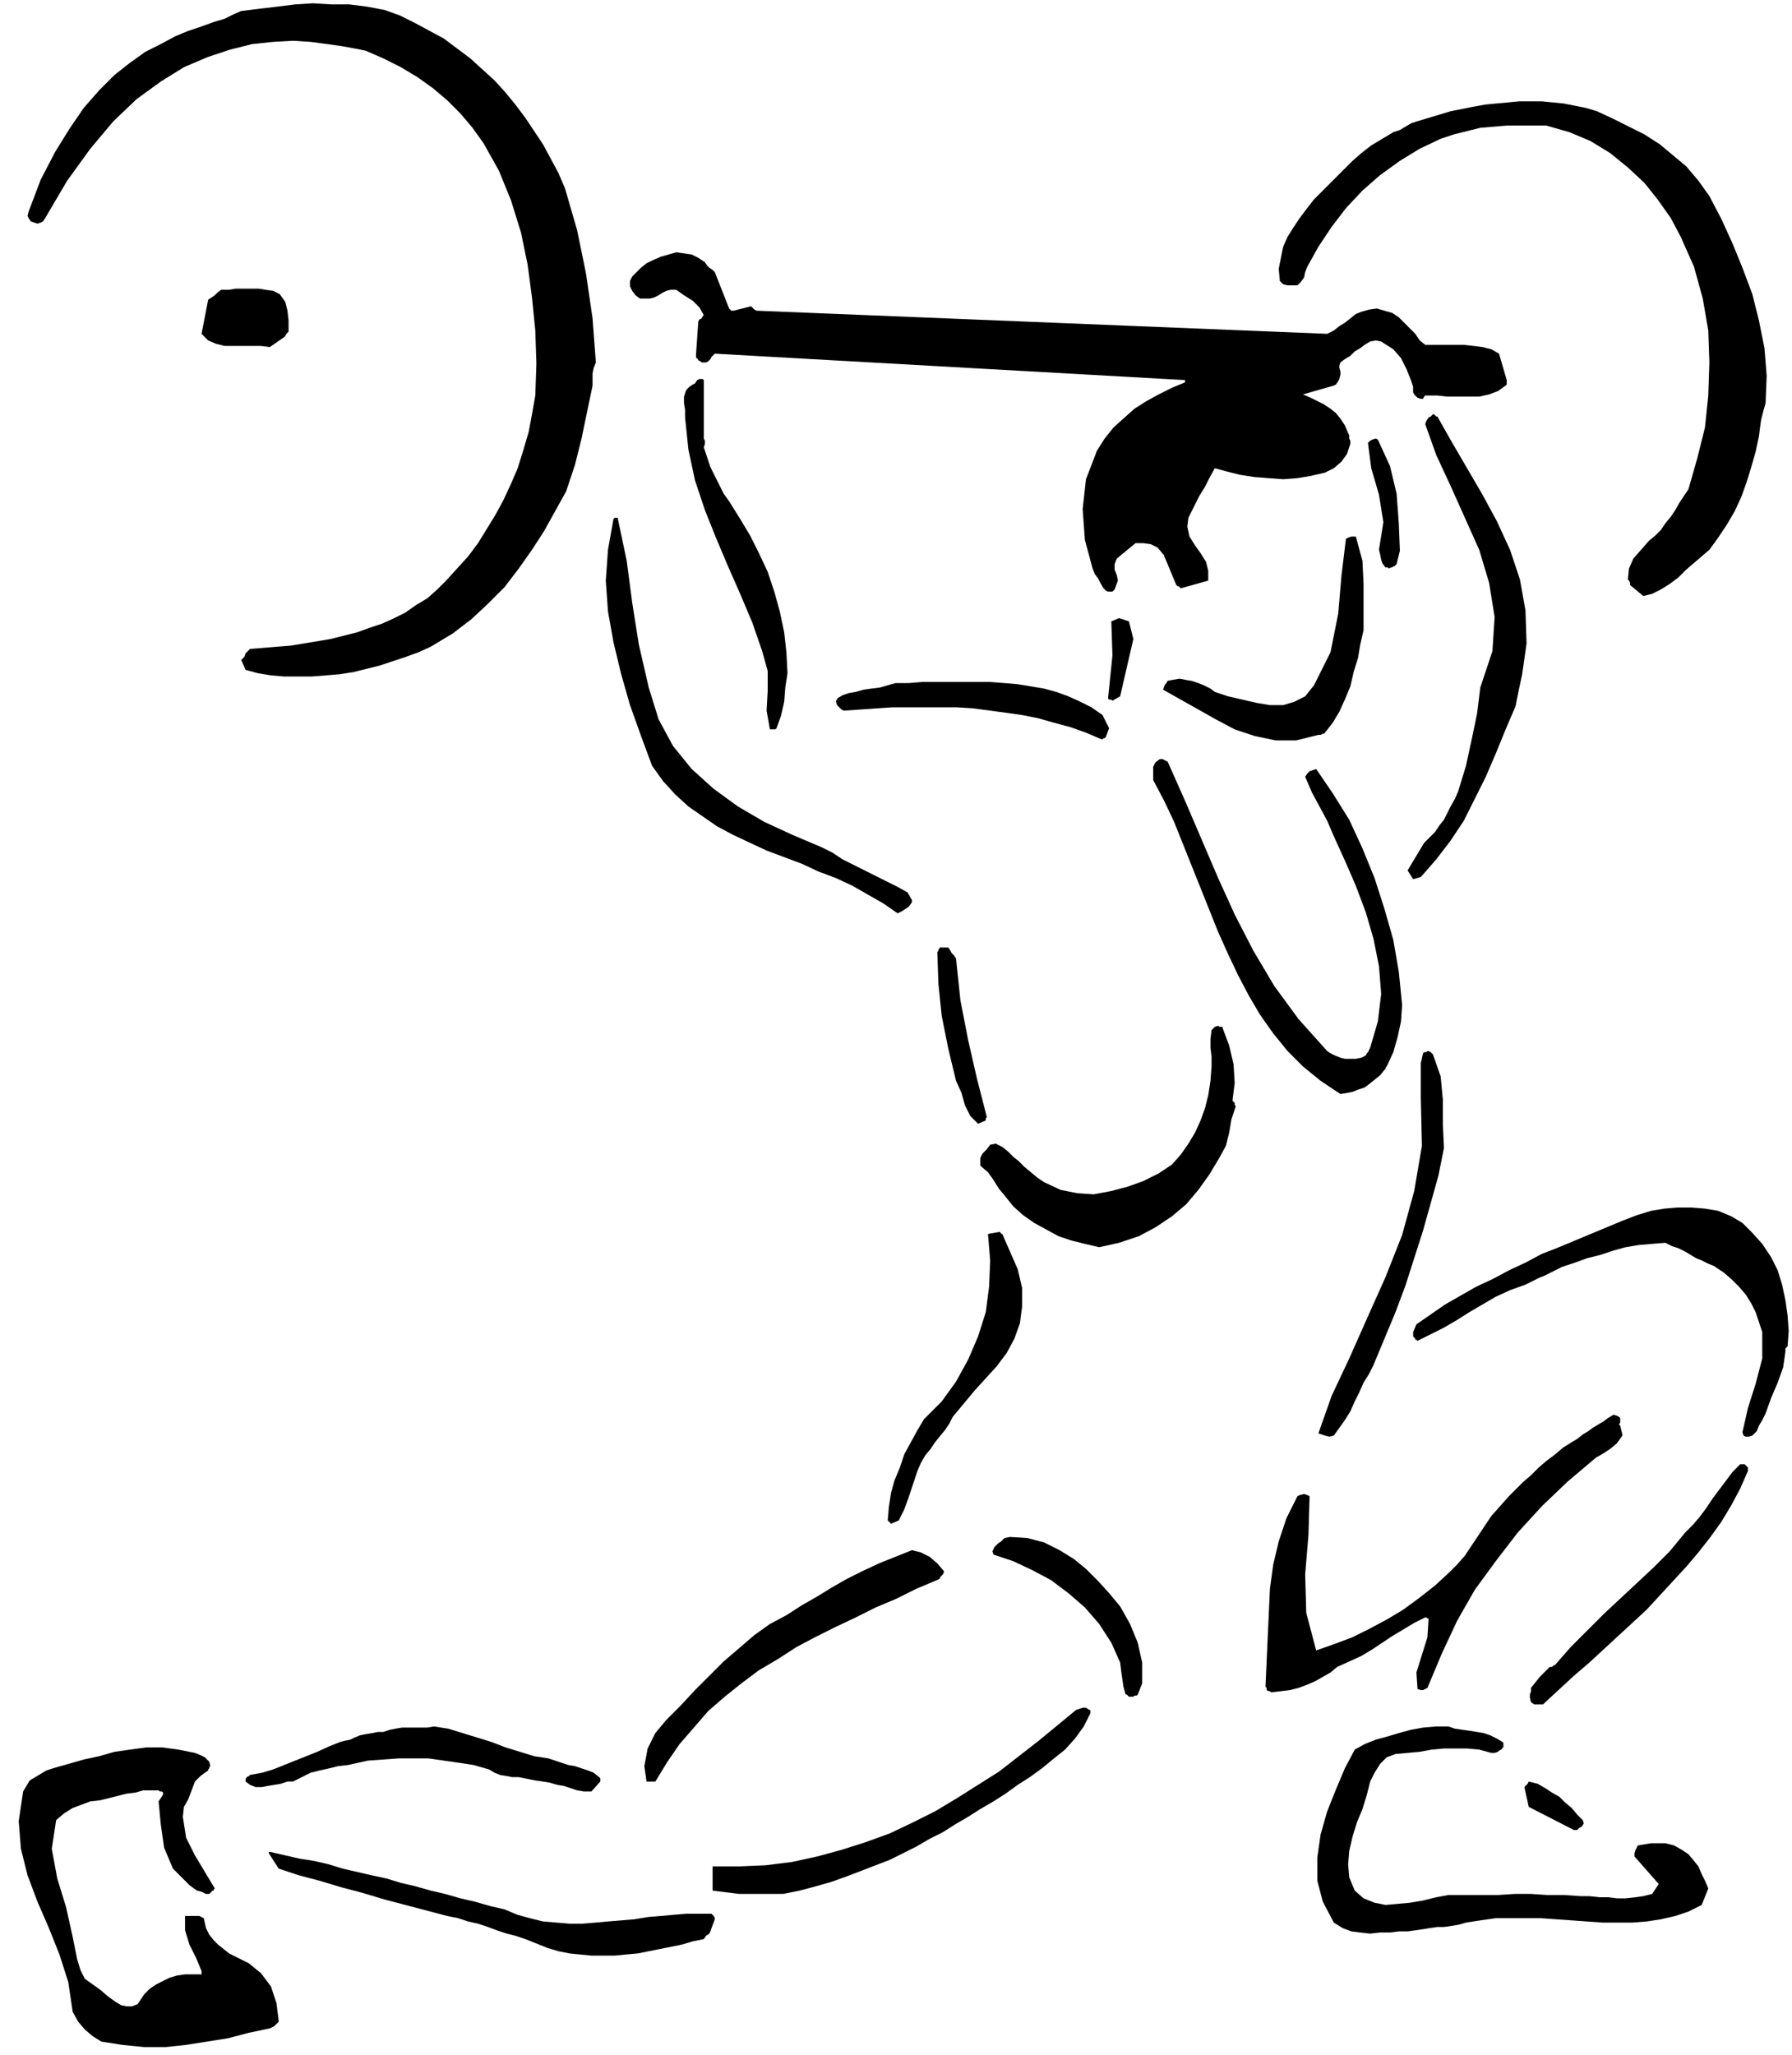
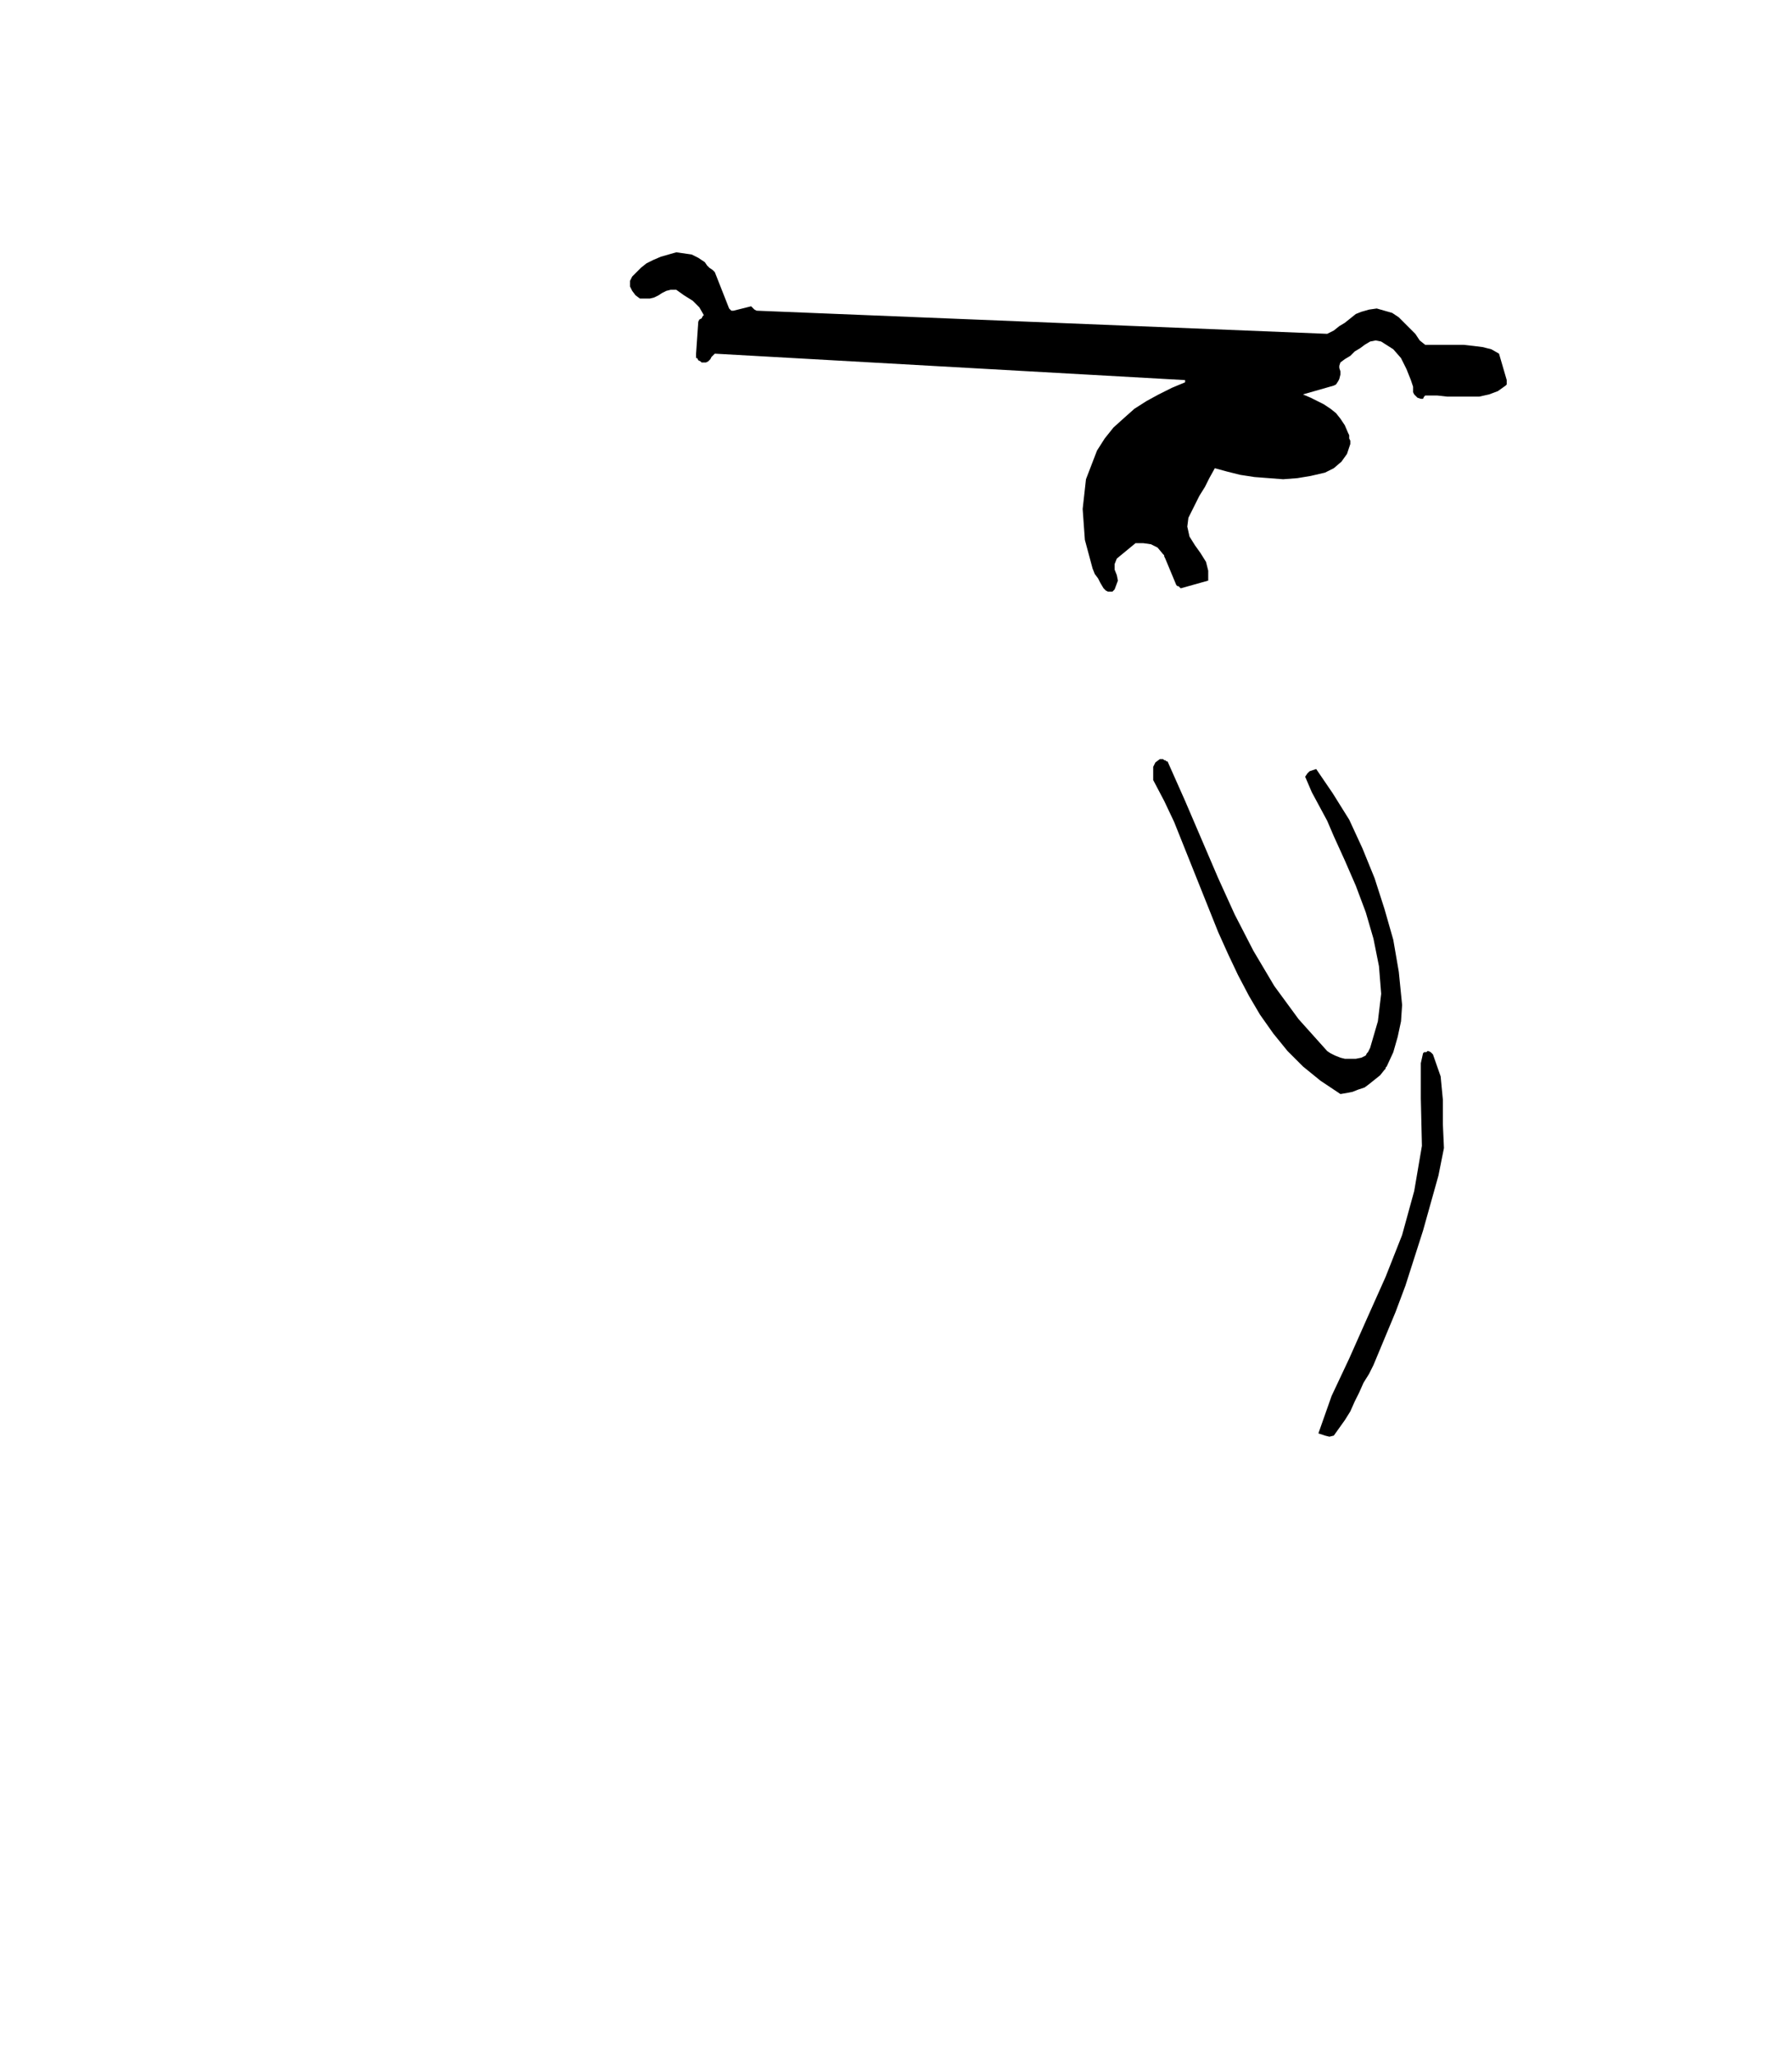
<svg xmlns="http://www.w3.org/2000/svg" width="1.627in" height="179.04" fill-rule="evenodd" stroke-linecap="round" preserveAspectRatio="none" viewBox="0 0 1627 1865">
  <style>.pen1{stroke:none}.brush2{fill:#000}</style>
-   <path d="m1623 1222 1-14-1-14-2-14-3-14-4-13-6-12-8-12-9-10-9-9-10-6-12-5-12-2-12-1h-13l-12 1-12 2-13 4-13 5-12 5-12 5-12 5-12 5-12 5-13 5-15 8-15 7-15 8-15 7-14 8-14 8-13 9-13 9-3 7v4l1 1 1 1v1h1l1 1 12-6 12-6 12-7 11-7 12-7 12-7 13-6 14-5 4-2 4-2 4-2 5-2 4-2 4-2 4-2 4-2 12-4 11-4 12-3 12-4 11-3 12-2 12-1 12-1 6 3 6 2 6 3 5 3 5 3 5 2 6 3 5 2 9 6 7 6 7 7 6 7 5 8 4 8 3 9 3 9v24l-6 23-7 22-5 22 1 3 2 1h3l3-1 4-4 2-5 3-5 3-6 5-14 6-14 5-14 2-14v-3l1-1 1-1zm-20-856 1-25-2-25-5-25-6-24-9-24-9-22-10-22-11-21-10-14-11-13-12-10-12-10-14-9-14-7-14-7-15-7-10-3-10-2-10-2-10-1-10-1h-21l-10 1-11 1-10 1-11 2-10 2-10 2-10 3-10 3-10 3-6 2-5 3-5 3-6 2-10 6-10 6-9 7-8 7-8 8-9 9-9 9-9 9-7 9-6 8-6 9-5 8-4 9-2 10-2 10 1 11 3 3 4 1h9l3-3 3-4 1-5 2-5 10-18 12-18 13-17 15-16 16-14 18-13 18-11 19-9 12-4 12-3 12-3 12-1 12-1h36l21 6 19 8 18 11 16 13 15 14 12 15 12 17 9 17 12 27 8 29 5 29 1 29-1 30-3 29-7 28-8 28-4 6-4 6-4 7-4 6-5 6-4 6-5 5-6 5-7 8-7 8-4 9-1 10 1 1 1 2v2l12 10 8-2 8-4 8-5 8-6 7-7 7-6 7-6 7-6 8-11 8-12 7-12 6-13 5-14 4-13 4-14 3-14 1-8 1-7 2-8 2-7zm-16 969v-3l-1-1-1-1-1-1h-4l-7 7-6 8-6 8-6 8-6 9-6 8-6 7-7 7-14 17-15 15-15 14-15 14-15 14-15 15-15 15-14 16-2 1-1 1h-2l-1 1-4 4-4 4-4 5-4 5v3l-1 3v3l1 4 3 2h8l2-2 13-12 13-12 14-12 13-12 13-12 13-12 13-12 12-13 12-13 12-13 11-13 11-14 10-14 9-15 8-15 7-16zm-36 379-3-7-3-6-3-7-4-5-5-6-6-4-7-4-8-2h-13l-6 1-6 1-1 2-1 2-1 3v3l22 25-6 9-8 2-7 1-9 1h-8l-8-1h-8l-9-1h-8l-15-1h-15l-15-1h-15l-15 1h-45l-11 2-12 3-12 2-11 1-11 1-10-2-10-4-8-7-5-12-1-12 1-12 3-13 4-13 5-12 4-13 3-12 4-8 5-8 6-6 8-3 11-1 11-1 11-2 11-1h21l11 1 11 3h3l3-1 1-1 2-1 1-1v-1h1v-4l-1-1-5-3-6-3-6-2-6-1-6-1-7-1-7-1-6-2h-11l-12 1-11 2-11 3-10 3-11 3-10 4-9 5-9 17-8 19-8 20-6 21-3 21v21l5 19 10 19 8 5 8 3 8 1 9 1 9-1h9l8-1h8l7-1 7-1 6-1 7-1h6l7-1 6-1 7-2 13-2 14-2h41l14 1 14 1 14 1 14 1h27l13-1 13-2 13-3 12-4 12-6 6-15zm-78-412-2-8-1-1 1-2v-4l-1-1-2-1-3-1-5 3-4 3-5 3-5 3-4 3-5 3-5 4-5 3-8 5-7 6-8 6-7 6-7 7-7 6-7 7-6 6-8 9-8 9-6 9-6 9-6 9-6 9-7 8-7 7-13 12-14 11-15 11-15 9-15 8-16 8-16 6-17 6-9-34-1-35 3-36 1-35-2-1-3-1-4 1-2 1-10 20-7 21-5 21-3 22-1 22-1 22-1 22-1 22v1l1 1v2l2 1h1l1 1 9-1 8-1 8-2 8-3 7-3 7-4 7-4 6-5 11-5 11-5 10-6 9-6 9-6 10-6 10-6 10-5h1l1 1h1v1l-1 16-5 16-5 16 1 15 3 1h2l2-1 2-1 13-31 14-30 16-28 19-26 20-26 22-24 23-22 26-22 7-4 6-4 6-5 5-7v-1z" class="pen1 brush2" />
-   <path d="m1437 1652-5-5-5-6-6-5-5-5-7-4-6-4-7-4-8-2-1 2-1 1-1 1-1 1 4 18 41 21h3l2-2 2-1 2-3-1-3zm-51-1068-1-30-5-28-9-27-12-26-13-24-14-24-14-24-13-23h-1l-1-1-1-1h-1l-2 2-2 1-2 3-1 3 10 28 13 28 13 29 13 29 9 30 5 31-2 31-11 33-3 24-5 24-5 23-7 23-3 7-4 7-3 6-3 6-4 5-4 6-5 5-5 5-15 25 5 8 7-2 14-16 13-17 12-18 10-20 10-20 9-21 9-22 9-21 3-15 3-14 2-14 2-14z" class="pen1 brush2" />
  <path d="m1368 345-7-24-7-4-8-2-8-1-9-1h-35l-5-4-4-6-5-5-5-5-5-5-6-4-7-2-7-2-7 1-7 2-5 2-5 4-5 4-5 3-5 4-6 3-518-21-2-1-1-1-1-1-1-1-16 4h-2l-1-1-1-1-13-33-2-2-3-2-2-2-2-3-6-4-6-3-7-1-7-1-7 2-7 2-7 3-6 3-5 4-4 4-4 4-2 4v5l2 4 3 4 4 3h9l4-1 4-2 3-2 4-2 4-1h5l7 5 8 5 6 6 4 7-1 1-1 2-2 1-1 2-2 29v4h1l1 2 2 1 1 1h4l2-1 2-2 1-2 3-3 427 24v2l-12 5-12 6-11 6-11 7-9 8-10 9-8 10-7 11-10 26-3 27 2 28 7 26 2 5 3 4 2 4 3 5 1 1 1 1 2 1h4l1-1 1-1 3-8-1-5-2-5v-5l2-5 17-14h7l7 1 6 3 5 6 1 1v1l1 2 10 24 1 1h1l1 1 1 1 25-7v-9l-2-8-5-8-5-7-5-8-2-9 1-8 5-10 5-10 5-8 4-8 5-9 11 3 12 3 13 2 13 1 13 1 13-1 12-2 13-3 8-4 7-6 5-7 3-9v-3l-1-2v-3l-1-2-3-7-4-6-4-5-5-4-6-4-6-3-6-3-7-3 28-8 2-1 2-3 1-2 1-4v-3l-1-3v-2l1-3 4-3 5-3 4-4 5-3 4-3 5-3 5-1 5 1 11 7 7 8 5 10 4 10 1 3 1 3v5l1 2 1 1 2 2 3 1h2l1-2 1-1h11l9 1h29l9-2 8-3 7-5 1-1v-4zm-57 697-1-22v-22l-2-21-7-20-1-1-1-1-2-1h-1l-1 1h-2l-1 1-2 9v32l1 43-7 41-11 40-15 38-17 38-16 36-16 34-12 34 3 1 3 1 4 1 4-1 5-7 5-7 5-8 4-9 4-8 4-9 5-8 4-8 10-24 10-24 9-24 8-25 8-25 7-25 7-25 5-25zm-38-130-3-30-5-29-8-28-9-28-11-27-12-26-15-24-15-22-3 1-3 1-2 2-2 3 6 14 7 13 7 13 6 14 10 22 10 23 9 24 7 24 5 25 2 25-3 25-7 24-1 2-1 2-1 1-1 2-4 2-5 1h-10l-4-1-5-2-4-2-3-2-26-29-22-30-19-32-17-33-15-33-15-35-15-35-16-36h-1l-1-1h-1l-1-1h-3l-4 3-2 4v12l10 19 9 19 8 20 8 20 8 20 8 20 8 20 9 20 9 19 10 19 10 17 12 17 13 16 14 14 16 13 18 12 6-1 5-1 5-2 6-2 4-3 5-4 5-4 4-5 1-1v-1l1-1 6-13 4-14 3-14 1-15z" class="pen1 brush2" />
-   <path d="m1271 500-1-25-2-27-6-25-11-24-2-1-3 1-2 1-2 2 3 23 7 24 4 25-4 25 1 4 1 5 1 3 2 3 1 1h2l1 1 2-1h1l1-1h1l1-1 1-1 3-12zm-33 72v-42l-1-21-6-22h-4l-3 1-2 1-4 33-3 35-7 35-15 30-8 10-10 5-10 3h-12l-12-2-13-3-13-3-12-4-4-3-6-3-5-2-6-2-6-1-5-1-6 1-5 1-1 2-1 1-1 2-1 3 16 9 16 9 16 9 17 9 18 6 19 4h19l20-5h2l2-1h1l1-1 7-9 6-10 5-11 5-12 3-13 4-13 2-12 3-13zm-117 431v-2l-1-1-1-1 2-16-1-17-4-17-6-16v-1h-3l-1-1-3 1-1 1-1 1-1 1-1 8v8l1 8v9l-1 13-2 13-3 12-4 11-5 11-6 10-7 10-8 9-12 8-14 7-14 5-15 4-16 3-15-1-15-3-15-7-6-4-6-5-6-5-5-5-5-4-5-5-5-4-6-3-5 1-3 4-4 4-2 4v7l7 6 5 7 5 8 5 6 8 10 9 8 10 7 11 6 11 6 12 4 12 3 13 3 18-4 18-6 15-8 15-10 13-11 11-13 10-14 9-15 6-11 3-12 2-12 4-12-1-1zm-84 525v-19l-4-18-7-17-9-16-10-12-10-11-11-11-11-9-13-8-14-7-15-4-16-1-5 1-3 3-3 2-2 2-1 1-1 2-1 2 1 3 18 6 17 8 17 9 16 12 15 13 13 15 11 17 8 18 1 8 1 7 1 7 2 7h1l1 1 1 1h4l1-1h2l1-1 4-10zm-8-948-4-16-9-3-7 3 1 31-4 39 1 1h2l1 1 7-4 12-52zm-23 79-5-10-10-7-10-5-11-5-11-4-11-3-12-2-12-2-12-1-13-1h-62l-12 1h-12l-7 2-7 2-8 1-7 1-7 2-6 1-6 2-5 3v1l-1 1v1l1 3 2 2 2 2 2 1 15-1 14-1 15-1h59l15 1 15 2 15 2 14 2 15 3 14 4 15 4 14 5 14 6h1l1-1h1l1-1 3-8-1-2zm-16 896v-3h-1l-3-2h-3l-3 1-3 1-17 14-17 14-18 14-18 14-19 12-19 12-20 12-20 10-21 10-22 8-22 7-22 6-23 5-24 3-24 1h-24v22l8 1 8 1 8 1h40l15-3 15-4 14-4 14-5 13-5 13-5 13-5 12-6 12-6 12-7 12-6 11-7 12-7 11-7 12-7 11-7 11-8 11-7 11-8 11-9 10-8 9-10 8-11 6-12zm-62-369v-17l-4-17-7-16-7-16h-1v-1h-1v-1l-11 2 2 24-1 24-3 23-7 22-9 21-11 20-13 18-16 16-6 10-6 11-6 11-4 12-5 12-3 11-2 13-1 12 1 1 1 1 1 1 7-3 5-10 4-11 4-12 4-12 3-7 4-7 5-6 4-6 4-5 5-6 4-6 3-6 10-12 10-12 10-11 10-11 9-12 7-13 5-14 2-15zm-32-172-9-35-8-35-7-36-4-38-2-3-2-2-1-2-2-3h-8v1l-1 1v1l-1 1 1 29 3 29 6 30 7 29 5 11 3 11 5 10 7 7 7-3v-2l1-1zm-39 412-6-7-7-6-8-4-8-2-15 6-15 6-15 7-14 7-14 8-13 8-14 8-14 9-15 8-14 10-14 12-14 12-13 13-13 13-13 14-13 13-10 12-7 14-3 16 2 14h8l11-18 11-16 13-15 13-15 15-13 15-12 16-12 17-10 17-11 17-9 18-9 19-9 18-9 19-8 18-9 19-8 2-1 1-2 2-2 1-2v-1zm-29-609-4-7-9-5-10-5-10-5-10-5-10-5-10-5-9-6-10-5-26-11-26-12-24-14-22-16-20-18-17-21-13-24-9-29-9-39-6-38-5-38-8-38v-1h-3l-1 1-5 28-2 28 2 28 5 28 7 29 8 28 10 28 10 27 10 14 11 12 12 11 13 9 13 9 15 8 15 7 15 7 16 6 16 6 15 7 16 6 15 7 14 8 14 8 13 9 4-2 3-2 3-2 3-4v-2z" class="pen1 brush2" />
-   <path d="m715 611-1-19-2-18-4-19-5-18-6-18-8-17-8-16-9-15-5-8-5-8-5-7-4-8-4-8-4-8-3-9-3-9 1-3v-3l-1-2v-53l-1-1h-3l-2 1-2 3-2 1-3 2-3 3-2 6v6l1 6v7l3 29 6 28 9 27 10 25 11 26 11 25 11 26 9 26 5 18v18l-1 18 3 17h5l1-1 4-11 3-13 1-13 2-13zm-66 1131v-1l-1-2-1-1-1-1h-23l-12 1-11 1-12 1-12 2-12 1-12 1-11 1-12 1h-12l-12-1-12-1-12-3-11-3-12-5-13-3-14-4-13-3-14-4-13-3-14-4-13-3-13-4-14-3-13-3-13-3-13-4-13-3-13-2-13-3-13-3h-2v1l9 14 18 6 19 5 20 6 19 5 20 6 19 5 19 5 19 5 10 2 9 3 9 2 9 3 8 3 9 3 8 2 9 3 10 4 10 4 10 3 10 2 10 1 10 1h21l10-1 11-1 10-2 10-2 10-2 10-2 10-3 10-2 2-3 3-2 1-2 1-3 3-8zm-104-125v-3l-1-1-5-4-5-2-6-2-6-2-6-1-6-2-6-2-6-2-13-2-13-4-13-4-13-5-13-4-13-4-13-4-13-2-6 1h-23l-6 1-5 1-6 2h-5l-5 1-6 1-5 1-5 2-4 2-5 1-4 1-10 4-11 5-10 4-10 4-10 4-10 4-10 3-11 2-1 1-2 1-1 2v2l4 3 5 2h6l5-1 6-1 6-1 6-2h5l8-4 8-4 8-2 9-2 8-2 9-1 9-2 9-2 14-1 14-1h27l14 2 14 2 13 2 14 4 5 3 5 2 6 1 5 1h6l5 1 5 1 5 1 7 1 6 1 7 2 6 1 6 2 6 2 6 1h7l8-9zM26 192l-1 4 1 2 2 3 3 1 3 1 3-1 2-1 2-3 20-34 21-29 21-25 21-20 22-16 21-13 21-9 21-7 20-5 19-2 18-1 16 1 15 2 14 2 11 2 10 2 16 7 16 8 15 9 14 10 13 11 12 12 11 13 10 14 14 25 11 27 9 29 6 29 4 30 3 30 1 30-1 29-3 17-3 16-5 17-5 16-6 14-7 15-7 13-8 13-8 13-9 12-10 11-10 11-8 8-9 8-10 6-10 7-10 5-11 5-12 4-11 4-12 3-12 3-12 2-12 2-12 2-13 1-12 1-12 1-2 2-2 2-1 3-3 3 4 9 11 3 12 2 12 1h25l13-1 12-1 13-2 12-3 12-3 12-4 12-4 11-4 11-5 10-6 10-6 17-13 15-14 15-15 13-17 12-17 11-17 10-18 10-18 8-24 6-24 5-24 5-24v-11l1-5 2-5-3-40-6-41-8-39-11-38-6-14-7-13-7-13-8-12-8-12-9-12-9-11-10-11-11-10-11-10-12-9-12-9-13-7-13-7-14-7-14-5-16-3-16-2h-16l-17-1-16 1-16 2-17 2-16 2-7 3-8 4-10 3-11 4-12 4-12 5-13 7-14 7-14 10-14 11-14 14-14 16-13 19-13 21-13 25-11 29z" class="pen1 brush2" />
-   <path d="M262 299v-8l-1-9-2-8-5-7-6-3-7-1-6-1h-21l-6 1h-7l-3 2-3 3-3 2-3 2-6 31 6 6 7 3 8 2h33l8 1 13-9 1-1 1-2 2-2v-2zm-9 1535-2-16-5-15-9-12-11-9-6-3-6-3-6-3-5-4-5-4-4-4-4-5-3-6-2-9-4-2h-13v13l4 13 6 12 5 12v3h-15l-7 1-7 2-6 3-6 3-6 4-5 5-6 9-5 2h-5l-5-1-5-3-7-5-7-6-7-5-7-5-4-8-3-10-2-10-2-10-6-27-8-26-5-27 4-26 7-6 8-5 8-3 8-3 9-1 8-2 8-2 8-2 8-1 7-2h14l1 1h2l1 1v2l-4 6 2 21 3 21 8 19 15 15 4 3 3 2 4 1 4 2h3l1-1 1-1 1-1h1v-1l1-1-9-15-9-15-8-16-3-19 1-9 4-7 3-8 3-8 2-2 3-3 4-3 3-2v-1l1-1v-1l1-1-1-4-4-4-4-2-5-2-15-3-15-2h-14l-15 2-14 2-14 4-14 3-14 4-7 2-7 2-6 2-5 3-5 3-5 3-3 5-3 5-4 27 2 25 6 24 9 24 10 23 10 25 8 25 4 27 5 9 6 7 7 6 8 5 19 3 20 2h19l19-2 19-3 19-3 19-5 19-4 2-1 2-1 2-2 2-2v-1z" class="pen1 brush2" />
</svg>